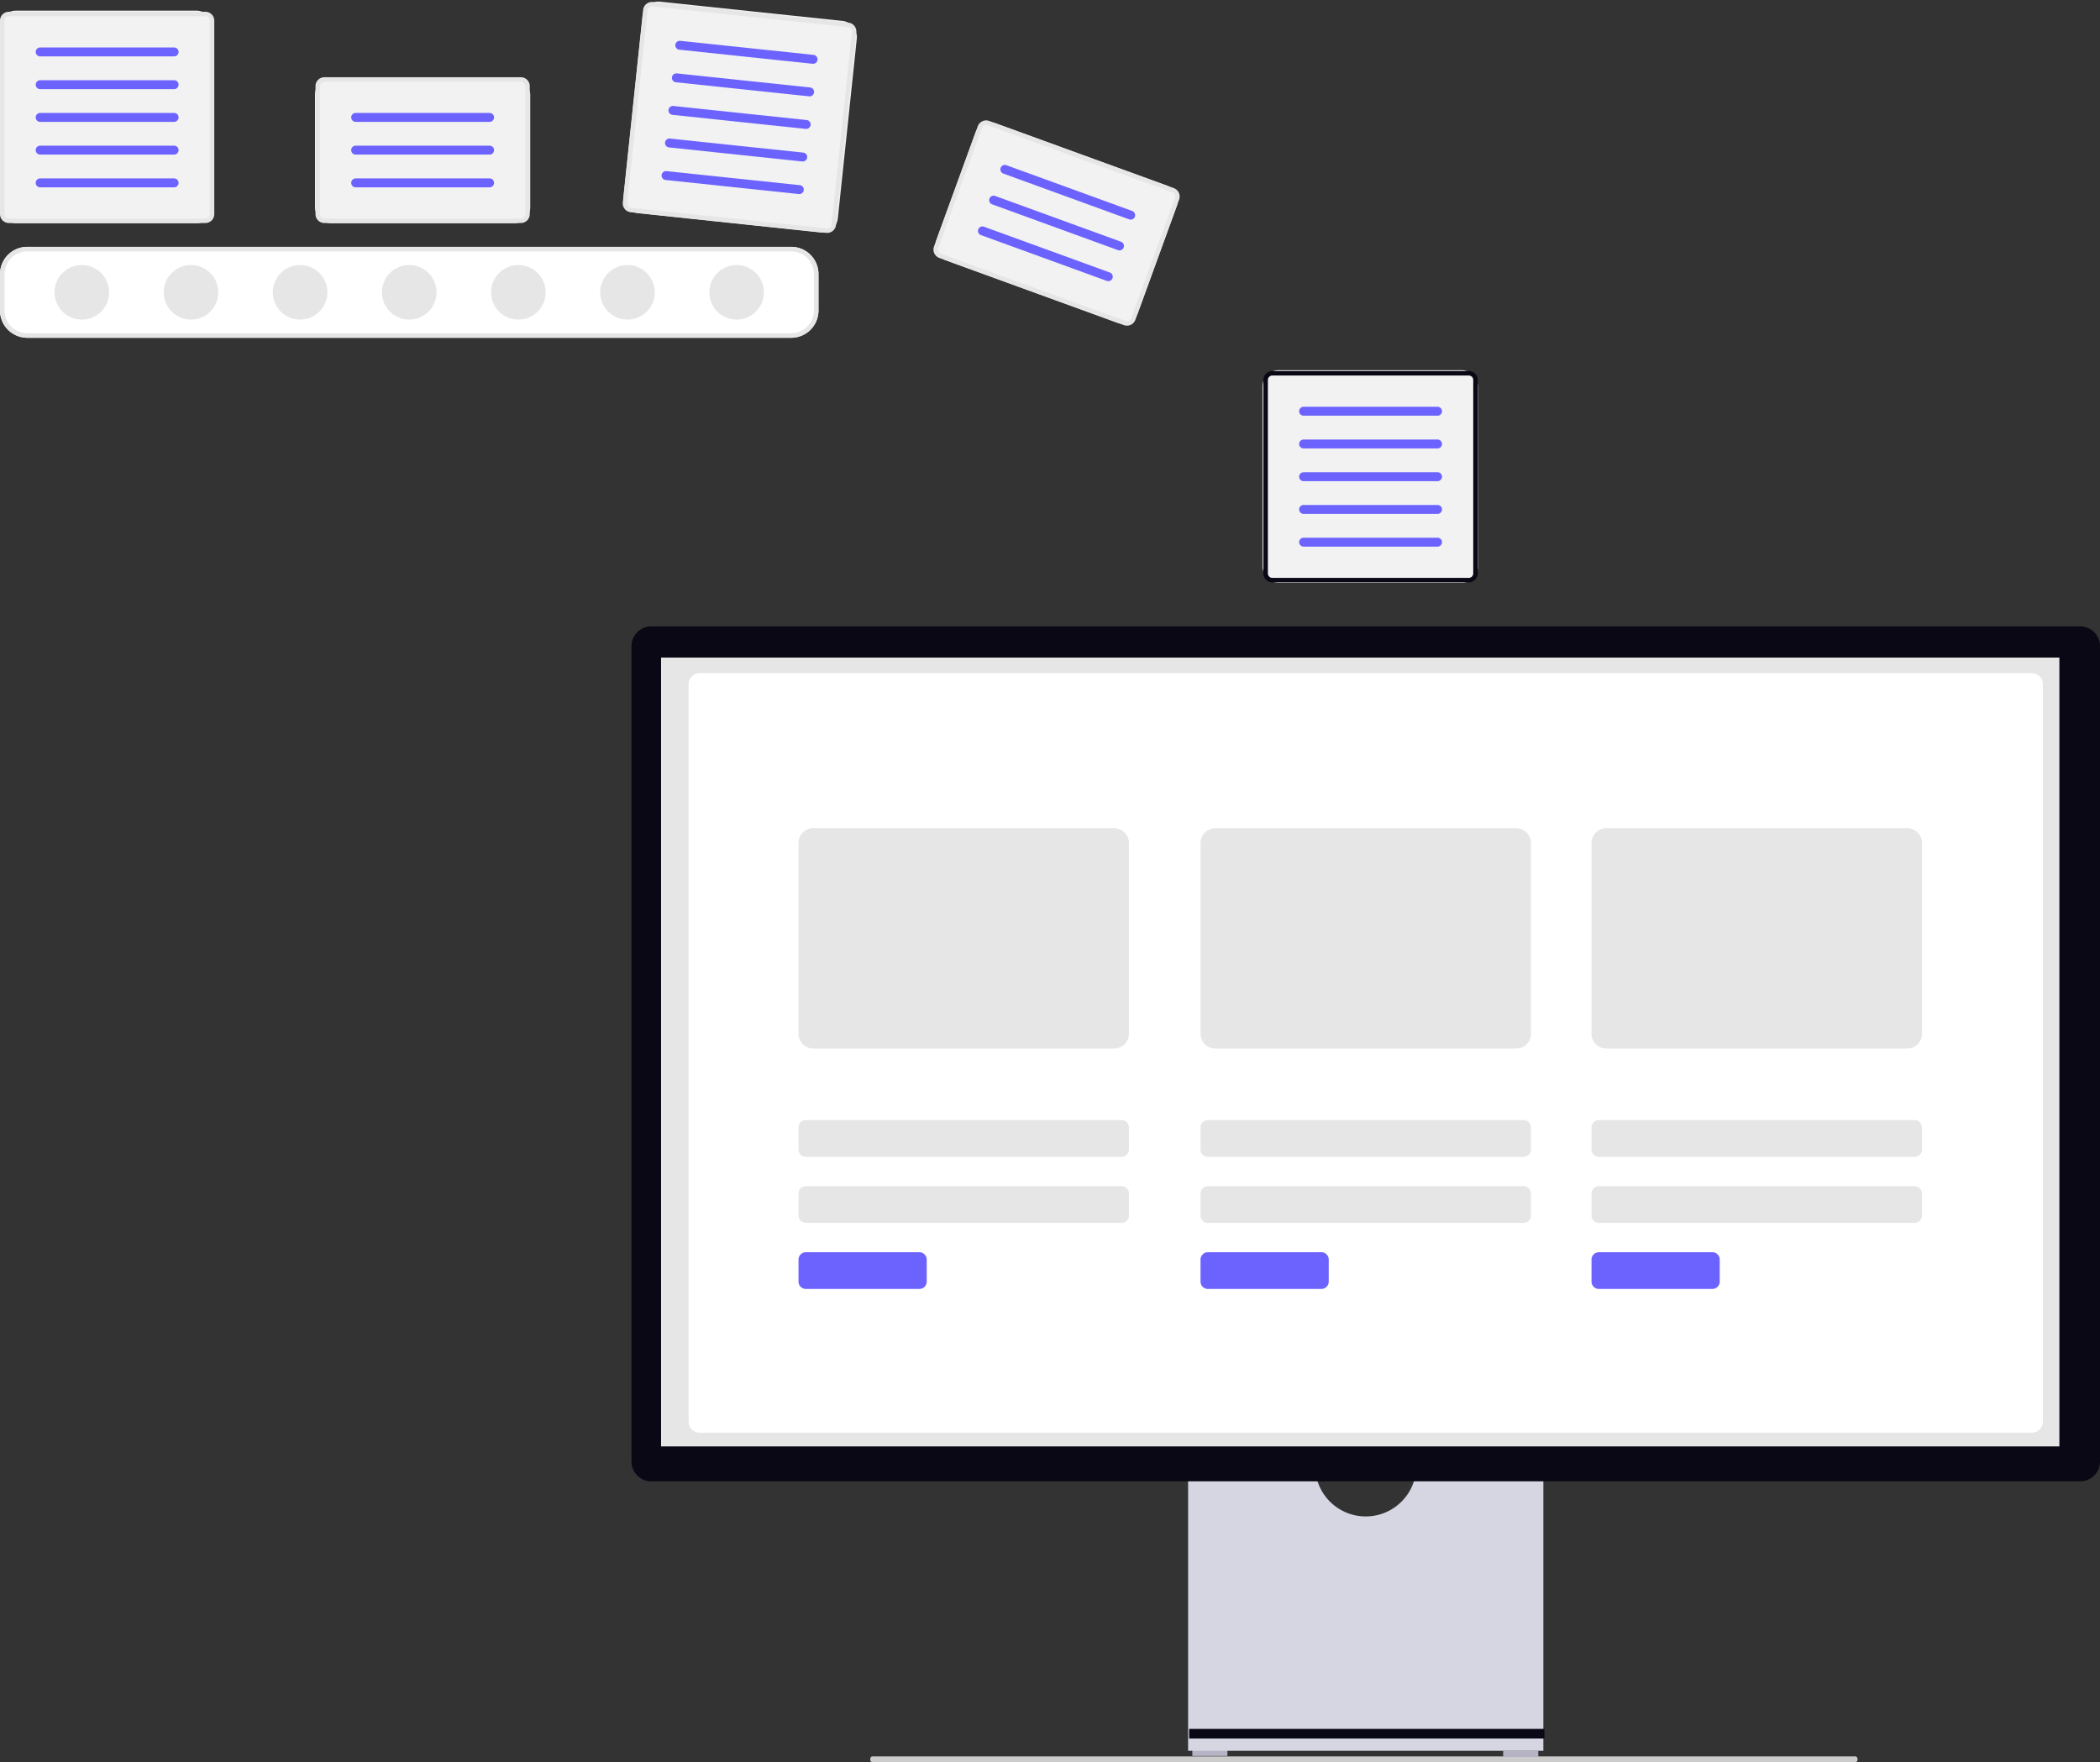
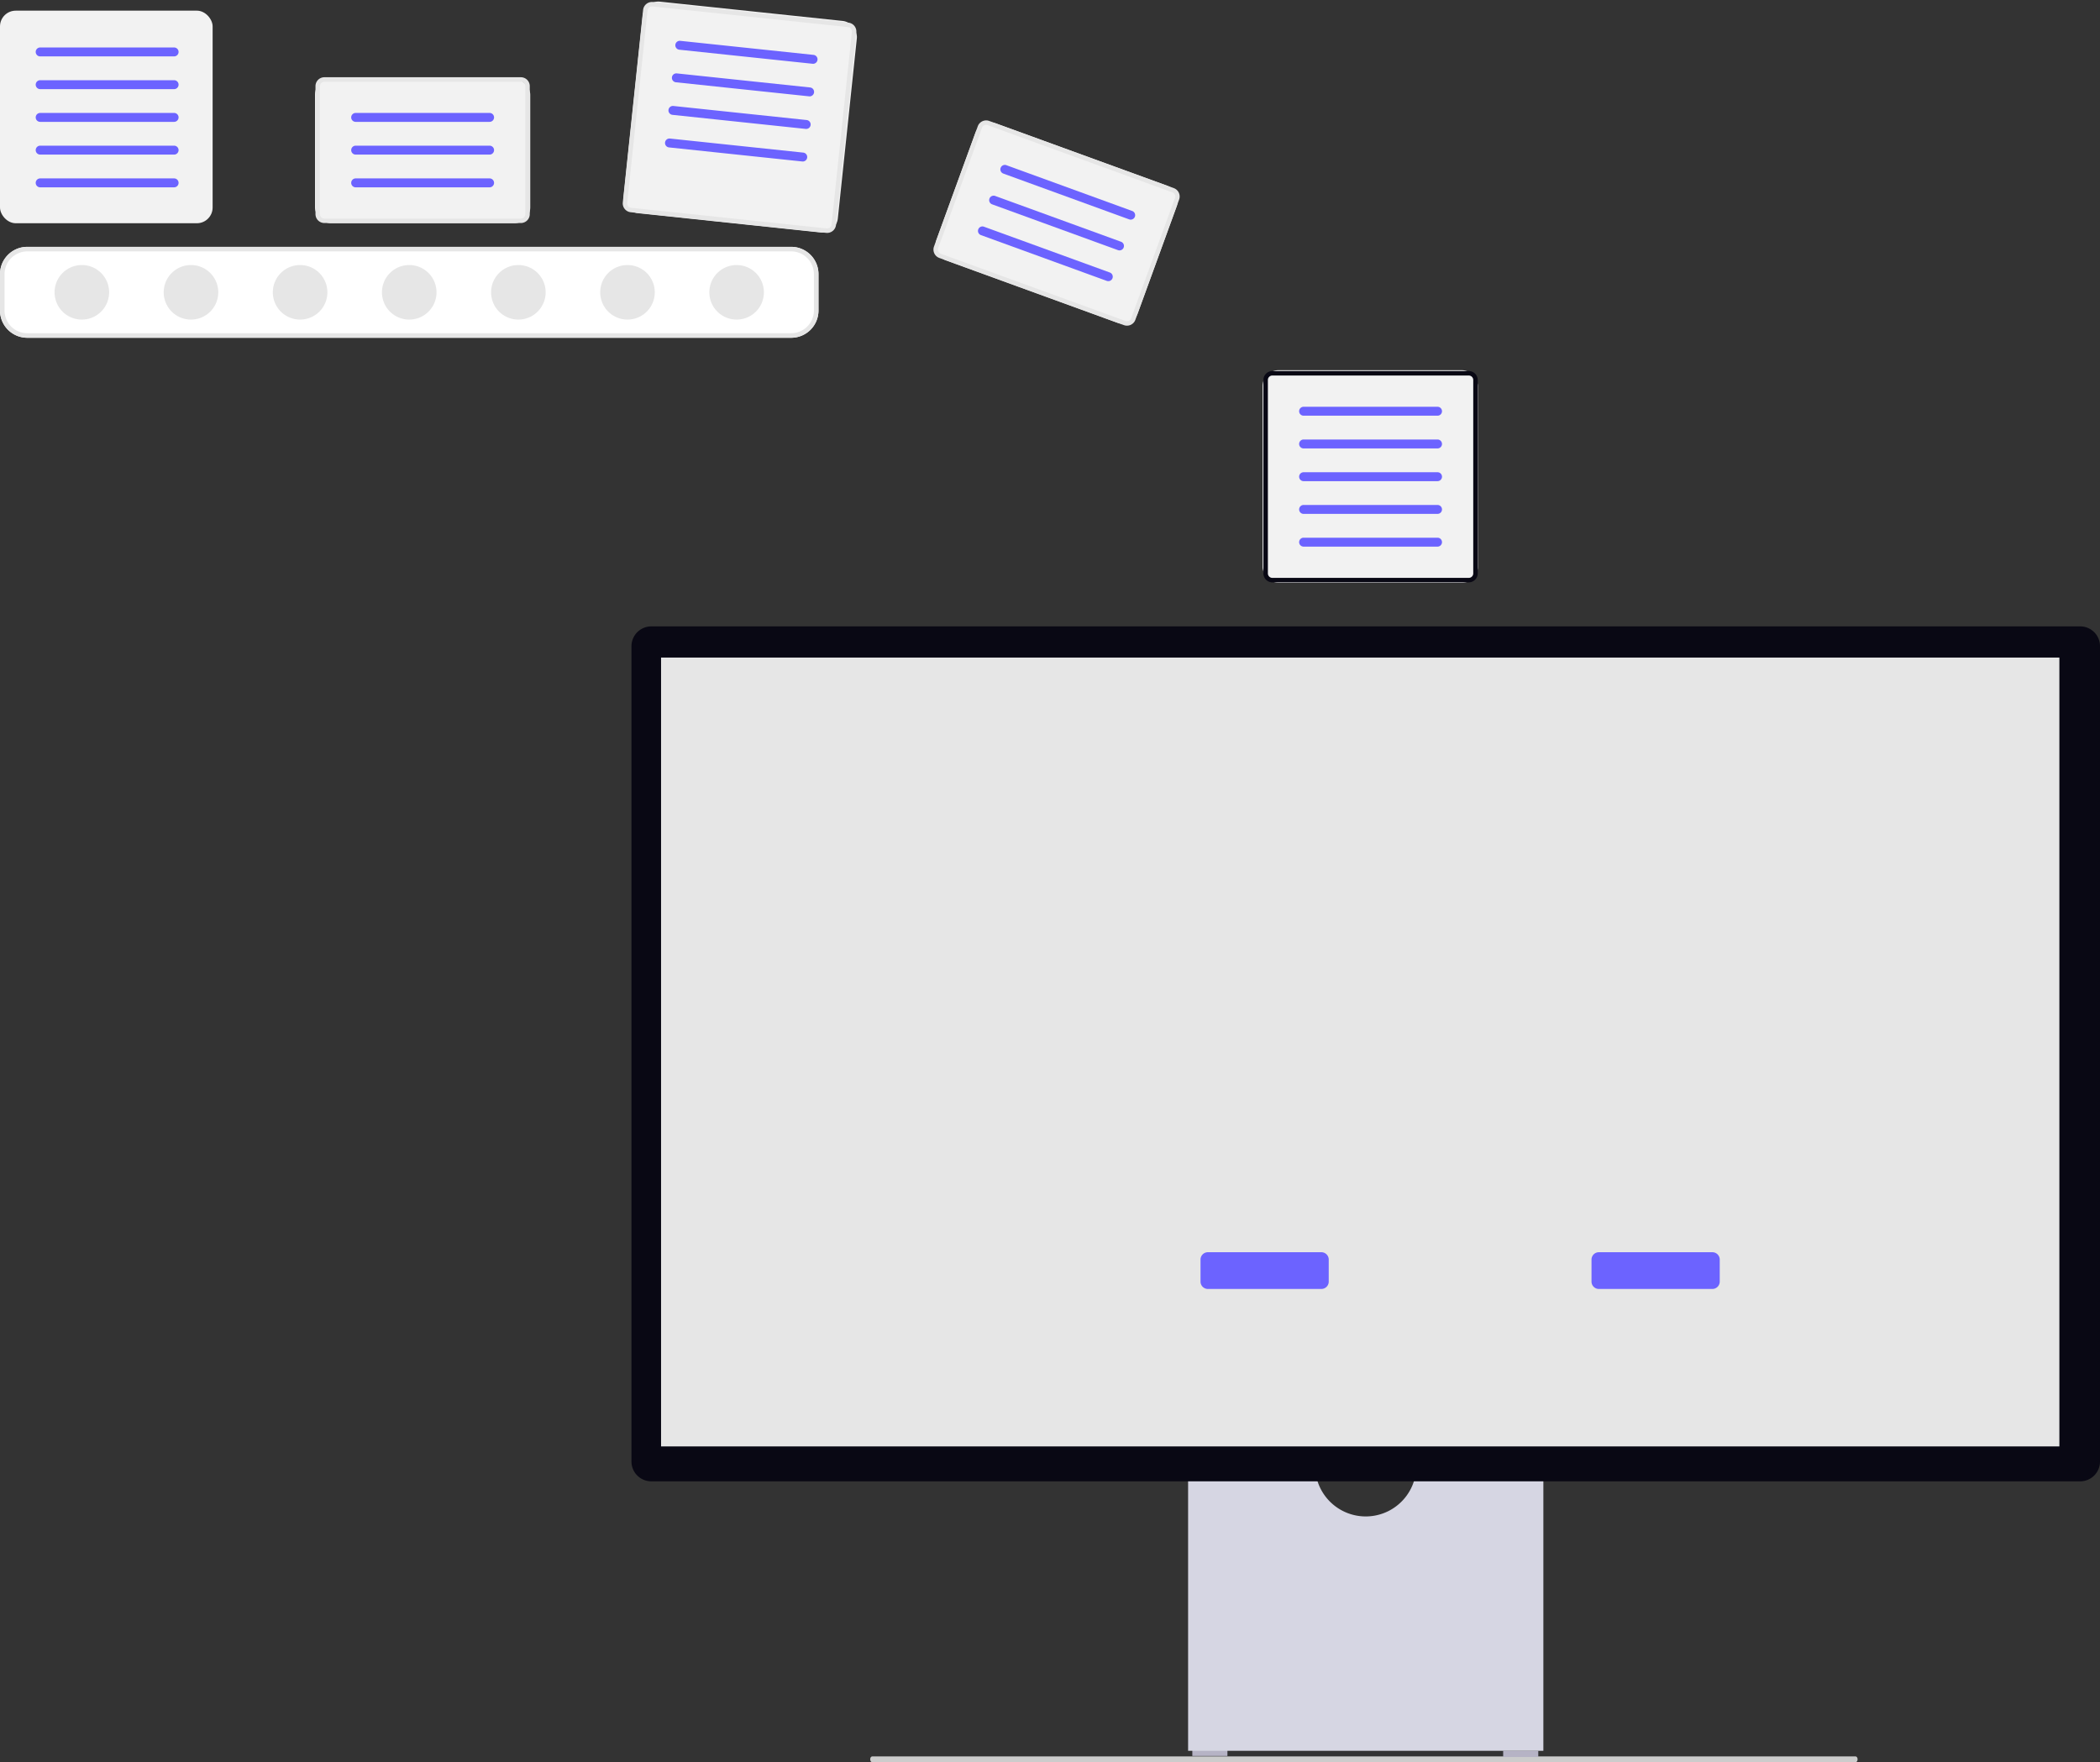
<svg xmlns="http://www.w3.org/2000/svg" width="800" height="671.436" viewBox="0 0 800 671.436">
  <rect x="0" y="0" width="800" height="671.436" fill="#333333" stroke="none" />
  <g transform="translate(-332 61.473)">
    <g transform="translate(572.559 177.193)">
      <path d="M15.18,488.291c0,.611.335,1.1.751,1.1h374.65c.42,0,.751-.49.751-1.1s-.335-1.1-.751-1.1H15.931C15.515,487.191,15.18,487.681,15.18,488.291Z" transform="translate(75.763 -56.622)" fill="#ccc" />
      <rect width="13.376" height="2.36" transform="translate(213.659 428.039)" fill="#b6b3c5" />
      <rect width="13.376" height="2.36" transform="translate(332.077 428.433)" fill="#b6b3c5" />
      <path d="M315.831,370.945a19.274,19.274,0,0,1-38.033,0H229.146V476.381H364.485V370.945Z" transform="translate(-17.094 -47.95)" fill="#d6d6e3" />
-       <rect width="135.336" height="3.67" transform="translate(212.446 420.078)" fill="#090814" />
      <path d="M551.9,347.661H7.545A7.553,7.553,0,0,1,0,340.117V29.456a7.553,7.553,0,0,1,7.545-7.546H551.9a7.554,7.554,0,0,1,7.545,7.545V340.117a7.554,7.554,0,0,1-7.545,7.545Z" transform="translate(0 -21.911)" fill="#090814" />
-       <path d="M0,0H532.689V300.572H0Z" transform="translate(11.275 11.88)" fill="#e6e6e6" />
-       <path d="M4.2,0H511.71a4.2,4.2,0,0,1,4.2,4.2V285.189a4.2,4.2,0,0,1-4.2,4.2H4.2a4.2,4.2,0,0,1-4.2-4.2V4.2A4.2,4.2,0,0,1,4.2,0Z" transform="translate(21.768 17.834)" fill="#fff" />
+       <path d="M0,0H532.689V300.572H0" transform="translate(11.275 11.88)" fill="#e6e6e6" />
      <path d="M5.594,0H120.28a5.594,5.594,0,0,1,5.594,5.594V78.322a5.594,5.594,0,0,1-5.594,5.594H5.594A5.594,5.594,0,0,1,0,78.322V5.594A5.594,5.594,0,0,1,5.594,0Z" transform="translate(63.636 76.923)" fill="#e6e6e6" />
      <path d="M5.594,0H120.28a5.594,5.594,0,0,1,5.594,5.594V78.322a5.594,5.594,0,0,1-5.594,5.594H5.594A5.594,5.594,0,0,1,0,78.322V5.594A5.594,5.594,0,0,1,5.594,0Z" transform="translate(216.783 76.923)" fill="#e6e6e6" />
      <path d="M2.8,0h120.28a2.8,2.8,0,0,1,2.8,2.8v8.392a2.8,2.8,0,0,1-2.8,2.8H2.8a2.8,2.8,0,0,1-2.8-2.8V2.8A2.8,2.8,0,0,1,2.8,0Z" transform="translate(63.636 188.112)" fill="#e6e6e6" />
      <path d="M2.8,0h120.28a2.8,2.8,0,0,1,2.8,2.8v8.392a2.8,2.8,0,0,1-2.8,2.8H2.8a2.8,2.8,0,0,1-2.8-2.8V2.8A2.8,2.8,0,0,1,2.8,0Z" transform="translate(63.636 213.287)" fill="#e6e6e6" />
-       <path d="M2.8,0H46.042a2.8,2.8,0,0,1,2.8,2.8v8.392a2.8,2.8,0,0,1-2.8,2.8H2.8a2.8,2.8,0,0,1-2.8-2.8V2.8A2.8,2.8,0,0,1,2.8,0Z" transform="translate(63.636 238.462)" fill="#6c63ff" />
      <path d="M2.8,0h120.28a2.8,2.8,0,0,1,2.8,2.8v8.392a2.8,2.8,0,0,1-2.8,2.8H2.8a2.8,2.8,0,0,1-2.8-2.8V2.8A2.8,2.8,0,0,1,2.8,0Z" transform="translate(216.783 188.112)" fill="#e6e6e6" />
      <path d="M2.8,0h120.28a2.8,2.8,0,0,1,2.8,2.8v8.392a2.8,2.8,0,0,1-2.8,2.8H2.8a2.8,2.8,0,0,1-2.8-2.8V2.8A2.8,2.8,0,0,1,2.8,0Z" transform="translate(216.783 213.287)" fill="#e6e6e6" />
      <path d="M2.8,0H46.042a2.8,2.8,0,0,1,2.8,2.8v8.392a2.8,2.8,0,0,1-2.8,2.8H2.8a2.8,2.8,0,0,1-2.8-2.8V2.8A2.8,2.8,0,0,1,2.8,0Z" transform="translate(216.783 238.462)" fill="#6c63ff" />
      <path d="M5.594,0H120.28a5.594,5.594,0,0,1,5.594,5.594V78.322a5.594,5.594,0,0,1-5.594,5.594H5.594A5.594,5.594,0,0,1,0,78.322V5.594A5.594,5.594,0,0,1,5.594,0Z" transform="translate(365.734 76.923)" fill="#e6e6e6" />
      <path d="M2.8,0h120.28a2.8,2.8,0,0,1,2.8,2.8v8.392a2.8,2.8,0,0,1-2.8,2.8H2.8a2.8,2.8,0,0,1-2.8-2.8V2.8A2.8,2.8,0,0,1,2.8,0Z" transform="translate(365.734 188.112)" fill="#e6e6e6" />
      <path d="M2.8,0h120.28a2.8,2.8,0,0,1,2.8,2.8v8.392a2.8,2.8,0,0,1-2.8,2.8H2.8a2.8,2.8,0,0,1-2.8-2.8V2.8A2.8,2.8,0,0,1,2.8,0Z" transform="translate(365.734 213.287)" fill="#e6e6e6" />
      <path d="M2.8,0H46.042a2.8,2.8,0,0,1,2.8,2.8v8.392a2.8,2.8,0,0,1-2.8,2.8H2.8a2.8,2.8,0,0,1-2.8-2.8V2.8A2.8,2.8,0,0,1,2.8,0Z" transform="translate(365.734 238.462)" fill="#6c63ff" />
    </g>
    <g transform="translate(332 -57.413)">
      <g transform="translate(0 89.994)">
        <path d="M10.393,0H301.4A10.393,10.393,0,0,1,311.8,10.393V24.251A10.393,10.393,0,0,1,301.4,34.644H10.393A10.393,10.393,0,0,1,0,24.251V10.393A10.393,10.393,0,0,1,10.393,0Z" fill="#fff" />
        <path d="M10.393,1.732a8.671,8.671,0,0,0-8.661,8.661V24.251a8.671,8.671,0,0,0,8.661,8.661H301.4a8.671,8.671,0,0,0,8.661-8.661V10.393A8.671,8.671,0,0,0,301.4,1.732H10.393m0-1.732H301.4A10.393,10.393,0,0,1,311.8,10.393V24.251A10.393,10.393,0,0,1,301.4,34.644H10.393A10.393,10.393,0,0,1,0,24.251V10.393A10.393,10.393,0,0,1,10.393,0Z" fill="#e6e6e6" />
        <path d="M10.393,0A10.393,10.393,0,1,1,0,10.393,10.393,10.393,0,0,1,10.393,0Z" transform="translate(20.787 6.929)" fill="#e6e6e6" />
        <path d="M10.393,0A10.393,10.393,0,1,1,0,10.393,10.393,10.393,0,0,1,10.393,0Z" transform="translate(62.36 6.929)" fill="#e6e6e6" />
        <path d="M10.393,0A10.393,10.393,0,1,1,0,10.393,10.393,10.393,0,0,1,10.393,0Z" transform="translate(103.933 6.929)" fill="#e6e6e6" />
        <path d="M10.393,0A10.393,10.393,0,1,1,0,10.393,10.393,10.393,0,0,1,10.393,0Z" transform="translate(145.506 6.929)" fill="#e6e6e6" />
        <path d="M10.393,0A10.393,10.393,0,1,1,0,10.393,10.393,10.393,0,0,1,10.393,0Z" transform="translate(187.079 6.929)" fill="#e6e6e6" />
        <path d="M10.393,0A10.393,10.393,0,1,1,0,10.393,10.393,10.393,0,0,1,10.393,0Z" transform="translate(228.652 6.929)" fill="#e6e6e6" />
        <path d="M10.393,0A10.393,10.393,0,1,1,0,10.393,10.393,10.393,0,0,1,10.393,0Z" transform="translate(270.225 6.929)" fill="#e6e6e6" />
      </g>
      <g transform="translate(481.303 137.322)">
        <rect width="82" height="81" rx="6" transform="translate(-0.303 -0.322)" fill="#f2f2f2" />
        <path d="M3.4,1.7A1.7,1.7,0,0,0,1.7,3.4V77.1a1.7,1.7,0,0,0,1.7,1.7H78.233a1.7,1.7,0,0,0,1.7-1.7V3.4a1.7,1.7,0,0,0-1.7-1.7H3.4M3.4,0H78.233a3.4,3.4,0,0,1,3.4,3.4V77.1a3.4,3.4,0,0,1-3.4,3.4H3.4A3.4,3.4,0,0,1,0,77.1V3.4A3.4,3.4,0,0,1,3.4,0Z" transform="translate(0 0)" fill="#090814" />
        <path d="M1.7,0H52.722a1.7,1.7,0,1,1,0,3.4H1.7A1.7,1.7,0,0,1,1.7,0Z" transform="translate(13.606 13.606)" fill="#6c63ff" />
        <path d="M1.7,0H52.722a1.7,1.7,0,1,1,0,3.4H1.7A1.7,1.7,0,0,1,1.7,0Z" transform="translate(13.606 26.078)" fill="#6c63ff" />
        <path d="M1.7,0H52.722a1.7,1.7,0,1,1,0,3.4H1.7A1.7,1.7,0,0,1,1.7,0Z" transform="translate(13.606 38.55)" fill="#6c63ff" />
        <path d="M1.7,0H52.722a1.7,1.7,0,1,1,0,3.4H1.7A1.7,1.7,0,0,1,1.7,0Z" transform="translate(13.606 51.021)" fill="#6c63ff" />
        <path d="M1.7,0H52.722a1.7,1.7,0,1,1,0,3.4H1.7A1.7,1.7,0,0,1,1.7,0Z" transform="translate(13.606 63.493)" fill="#6c63ff" />
      </g>
      <g transform="translate(373.648 40.86) rotate(20)">
        <rect width="81.634" height="55.557" rx="6" fill="#f2f2f2" />
        <path d="M3.4,1.7A1.7,1.7,0,0,0,1.7,3.4V52.155a1.7,1.7,0,0,0,1.7,1.7H78.233a1.7,1.7,0,0,0,1.7-1.7V3.4a1.7,1.7,0,0,0-1.7-1.7H3.4M3.4,0H78.233a3.4,3.4,0,0,1,3.4,3.4V52.155a3.4,3.4,0,0,1-3.4,3.4H3.4a3.4,3.4,0,0,1-3.4-3.4V3.4A3.4,3.4,0,0,1,3.4,0Z" transform="translate(0 0)" fill="#e6e6e6" />
        <path d="M1.7,0H52.722a1.7,1.7,0,1,1,0,3.4H1.7A1.7,1.7,0,0,1,1.7,0Z" transform="translate(13.606 13.606)" fill="#6c63ff" />
        <path d="M1.7,0H52.722a1.7,1.7,0,1,1,0,3.4H1.7A1.7,1.7,0,0,1,1.7,0Z" transform="translate(13.606 26.078)" fill="#6c63ff" />
        <path d="M1.7,0H52.722a1.7,1.7,0,1,1,0,3.4H1.7A1.7,1.7,0,0,1,1.7,0Z" transform="translate(13.606 38.55)" fill="#6c63ff" />
      </g>
      <g transform="translate(120.165 25.366)">
        <rect width="82" height="55" rx="6" transform="translate(-0.165 0.633)" fill="#f2f2f2" />
        <path d="M3.4,1.7A1.7,1.7,0,0,0,1.7,3.4V52.155a1.7,1.7,0,0,0,1.7,1.7H78.233a1.7,1.7,0,0,0,1.7-1.7V3.4a1.7,1.7,0,0,0-1.7-1.7H3.4M3.4,0H78.233a3.4,3.4,0,0,1,3.4,3.4V52.155a3.4,3.4,0,0,1-3.4,3.4H3.4a3.4,3.4,0,0,1-3.4-3.4V3.4A3.4,3.4,0,0,1,3.4,0Z" transform="translate(0.019 0)" fill="#e6e6e6" />
        <path d="M1.7,0H52.722a1.7,1.7,0,1,1,0,3.4H1.7A1.7,1.7,0,0,1,1.7,0Z" transform="translate(13.625 13.606)" fill="#6c63ff" />
        <path d="M1.7,0H52.722a1.7,1.7,0,1,1,0,3.4H1.7A1.7,1.7,0,0,1,1.7,0Z" transform="translate(13.625 26.078)" fill="#6c63ff" />
        <path d="M1.7,0H52.722a1.7,1.7,0,1,1,0,3.4H1.7A1.7,1.7,0,0,1,1.7,0Z" transform="translate(13.625 38.55)" fill="#6c63ff" />
      </g>
      <g transform="matrix(0.995, 0.105, -0.105, 0.995, 245.393, -4.067)">
        <rect width="82" height="81" rx="6" transform="translate(0.065 0.001)" fill="#f2f2f2" />
        <path d="M3.4,1.7A1.7,1.7,0,0,0,1.7,3.4V77.1a1.7,1.7,0,0,0,1.7,1.7H78.233a1.7,1.7,0,0,0,1.7-1.7V3.4a1.7,1.7,0,0,0-1.7-1.7H3.4M3.4,0H78.233a3.4,3.4,0,0,1,3.4,3.4V77.1a3.4,3.4,0,0,1-3.4,3.4H3.4A3.4,3.4,0,0,1,0,77.1V3.4A3.4,3.4,0,0,1,3.4,0Z" transform="translate(0 0.423)" fill="#e6e6e6" />
        <path d="M1.7,0H52.722a1.7,1.7,0,1,1,0,3.4H1.7A1.7,1.7,0,0,1,1.7,0Z" transform="translate(13.606 14.028)" fill="#6c63ff" />
        <path d="M1.7,0H52.722a1.7,1.7,0,1,1,0,3.4H1.7A1.7,1.7,0,0,1,1.7,0Z" transform="translate(13.606 26.5)" fill="#6c63ff" />
        <path d="M1.7,0H52.722a1.7,1.7,0,1,1,0,3.4H1.7A1.7,1.7,0,0,1,1.7,0Z" transform="translate(13.606 38.972)" fill="#6c63ff" />
        <path d="M1.7,0H52.722a1.7,1.7,0,1,1,0,3.4H1.7A1.7,1.7,0,0,1,1.7,0Z" transform="translate(13.606 51.444)" fill="#6c63ff" />
-         <path d="M1.7,0H52.722a1.7,1.7,0,1,1,0,3.4H1.7A1.7,1.7,0,0,1,1.7,0Z" transform="translate(13.606 63.916)" fill="#6c63ff" />
      </g>
      <g transform="translate(0 0)">
        <rect width="81" height="81" rx="6" transform="translate(0 0.001)" fill="#f2f2f2" />
-         <path d="M3.4,1.7A1.7,1.7,0,0,0,1.7,3.4V77.1a1.7,1.7,0,0,0,1.7,1.7H78.233a1.7,1.7,0,0,0,1.7-1.7V3.4a1.7,1.7,0,0,0-1.7-1.7H3.4M3.4,0H78.233a3.4,3.4,0,0,1,3.4,3.4V77.1a3.4,3.4,0,0,1-3.4,3.4H3.4A3.4,3.4,0,0,1,0,77.1V3.4A3.4,3.4,0,0,1,3.4,0Z" transform="translate(0 0.423)" fill="#e6e6e6" />
        <path d="M1.7,0H52.722a1.7,1.7,0,1,1,0,3.4H1.7A1.7,1.7,0,0,1,1.7,0Z" transform="translate(13.606 14.028)" fill="#6c63ff" />
        <path d="M1.7,0H52.722a1.7,1.7,0,1,1,0,3.4H1.7A1.7,1.7,0,0,1,1.7,0Z" transform="translate(13.606 26.5)" fill="#6c63ff" />
        <path d="M1.7,0H52.722a1.7,1.7,0,1,1,0,3.4H1.7A1.7,1.7,0,0,1,1.7,0Z" transform="translate(13.606 38.972)" fill="#6c63ff" />
        <path d="M1.7,0H52.722a1.7,1.7,0,1,1,0,3.4H1.7A1.7,1.7,0,0,1,1.7,0Z" transform="translate(13.606 51.444)" fill="#6c63ff" />
        <path d="M1.7,0H52.722a1.7,1.7,0,1,1,0,3.4H1.7A1.7,1.7,0,0,1,1.7,0Z" transform="translate(13.606 63.916)" fill="#6c63ff" />
      </g>
    </g>
  </g>
</svg>